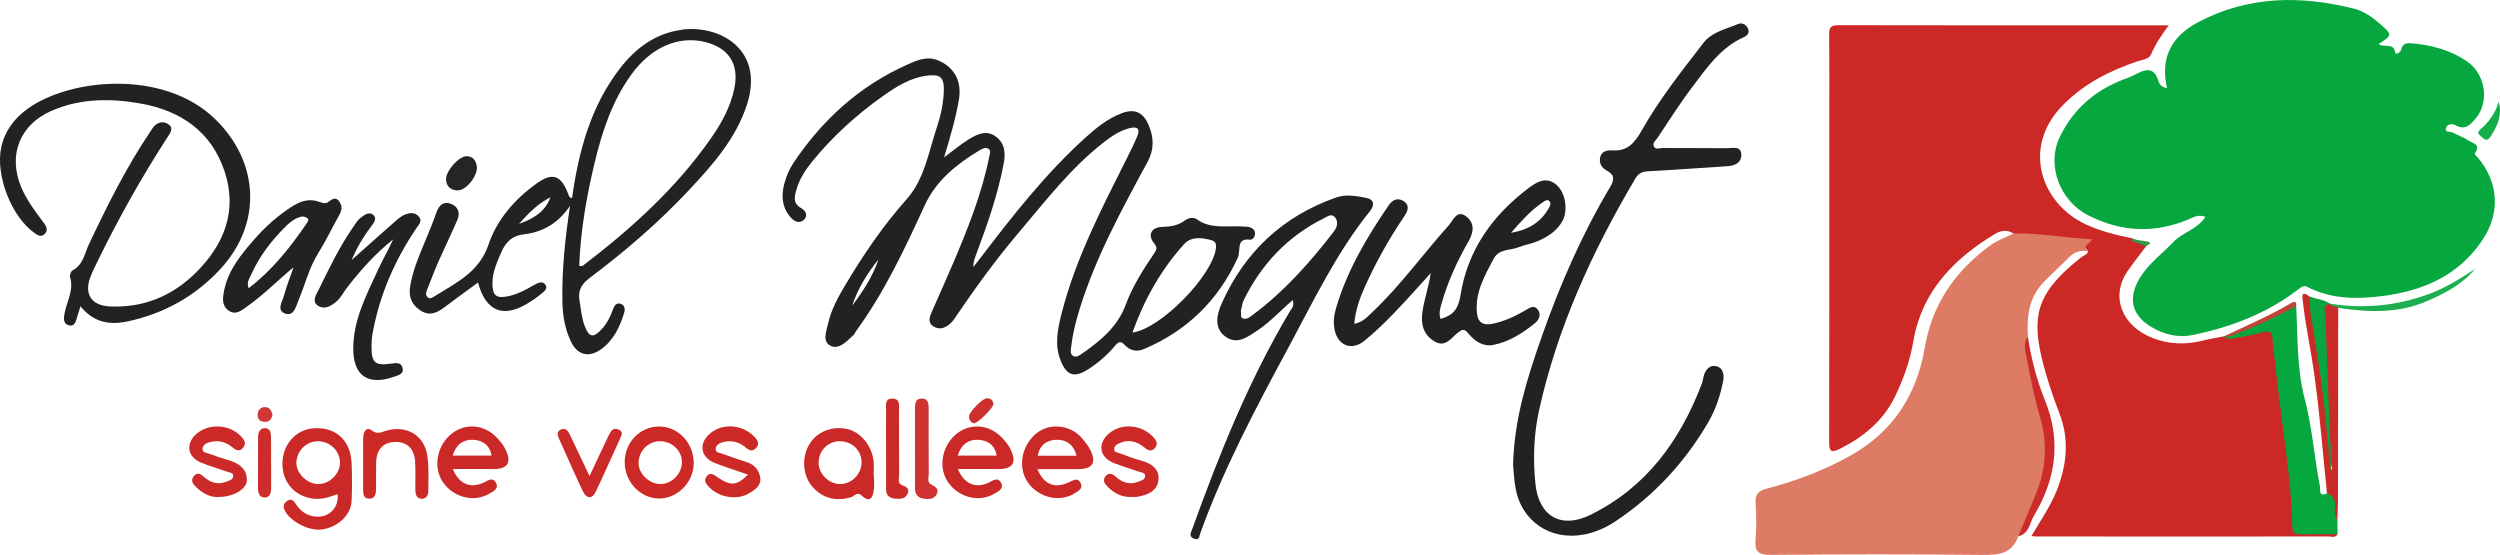
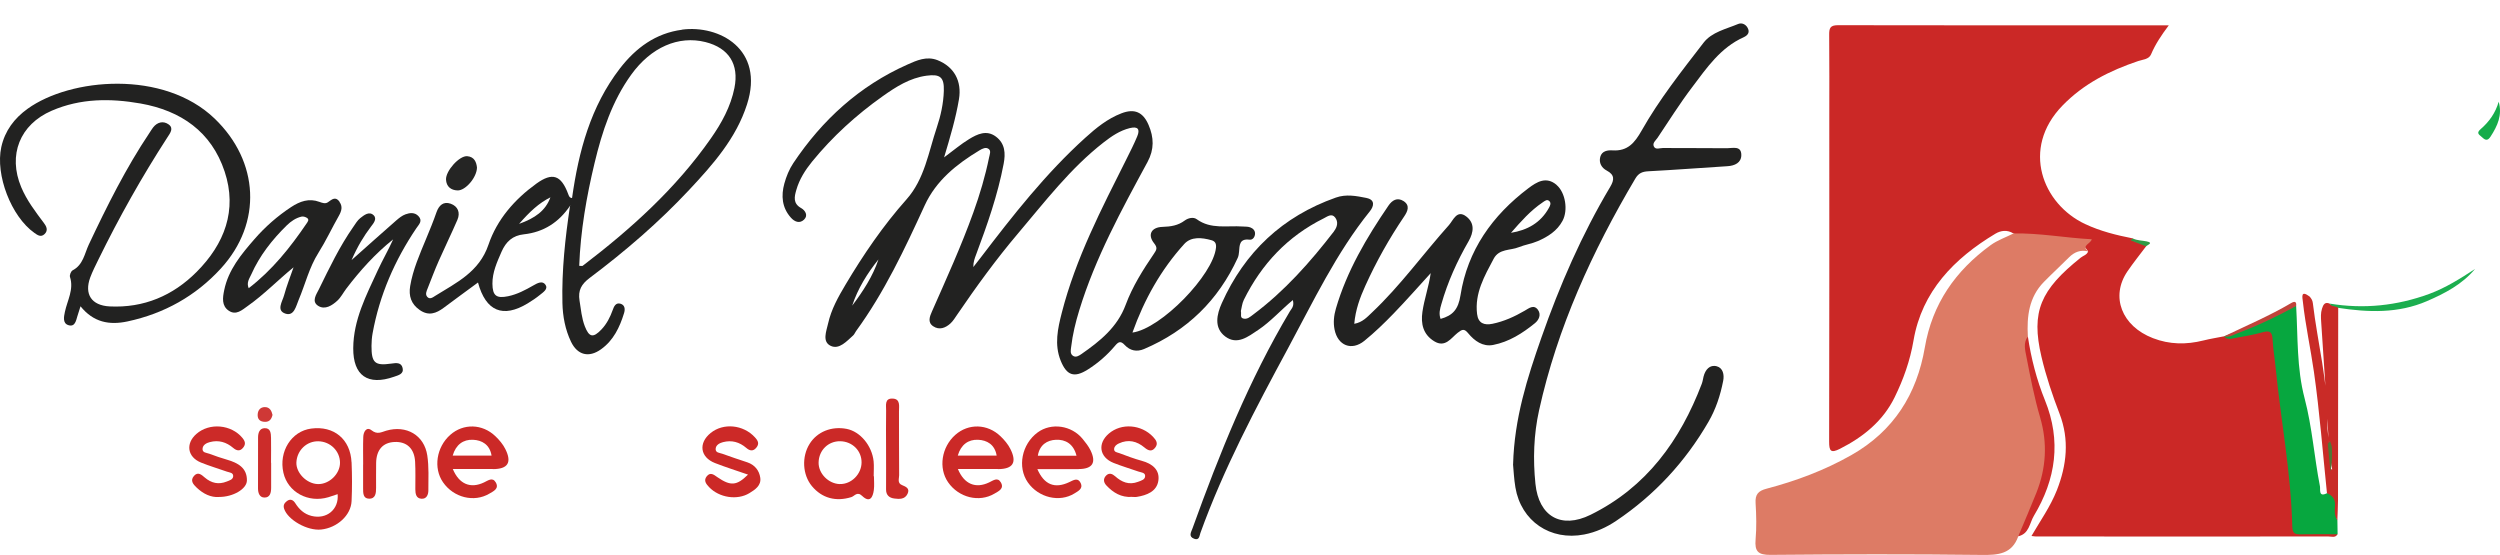
<svg xmlns="http://www.w3.org/2000/svg" id="Calque_1" viewBox="0 0 464.33 103.08">
  <defs>
    <style>.cls-1{fill:#15ac4a;}.cls-1,.cls-2,.cls-3,.cls-4,.cls-5,.cls-6,.cls-7,.cls-8,.cls-9,.cls-10,.cls-11,.cls-12,.cls-13,.cls-14,.cls-15,.cls-16,.cls-17,.cls-18,.cls-19,.cls-20{stroke-width:0px;}.cls-2{fill:#c1433a;}.cls-3{fill:#dd7b65;}.cls-4{fill:#252524;}.cls-5{fill:#cb2927;}.cls-6{fill:#07a73f;}.cls-7{fill:#c92b27;}.cls-8{fill:#ce3231;}.cls-9{fill:#222221;}.cls-10{fill:#cf3836;}.cls-11{fill:#cc2a28;}.cls-12{fill:#507735;}.cls-13{fill:#09a63f;}.cls-14{fill:#cc2b29;}.cls-15{fill:#cb2826;}.cls-16{fill:#1cae4f;}.cls-17{fill:#cc2c2a;}.cls-18{fill:#cc2927;}.cls-19{fill:#309a45;}.cls-20{fill:#cd2f2d;}</style>
  </defs>
  <path class="cls-15" d="m398.6,45.75c-1.16,1.54-2.37,3.05-3.46,4.64-3.2,4.69-1.08,10.18,4.74,12.42,3.08,1.19,6.19,1.22,9.35.43,1.27-.32,2.57-.52,3.86-.78,1.79-.11,3.49-.66,5.22-1.03,3.65-.79,4.4-.3,4.73,3.48.35,4.08.96,8.12,1.37,12.19.66,6.45,1.94,12.83,1.99,19.34.01,1.65.86,2.05,2.34,2.12,1.81.08,3.74-.55,5.41.68-.42.71-1.11.4-1.68.4-18.11.02-36.22.01-54.33,0-.22,0-.44-.05-.83-.09,1.66-2.85,3.52-5.48,4.71-8.48,1.85-4.7,2.36-9.41.5-14.24-1.33-3.46-2.51-6.98-3.36-10.59-1.97-8.41-.16-12.4,7.29-18.38.47-.38,1.15-.5,1.38-1.16-1.41-2.31-3.79-1.93-5.98-2.25-2.63-.38-5.39.1-7.9-1.09-1.12-.72-2.32-.56-3.33.04-7.68,4.6-13.65,10.72-15.21,19.8-.65,3.81-1.88,7.25-3.52,10.6-2.16,4.4-5.81,7.36-10.16,9.56-1.7.86-2,.41-2-1.34.05-20,.03-39.99.03-59.99,0-5.19.03-10.39-.02-15.58-.01-1.21.18-1.77,1.61-1.77,20.38.04,40.77.03,61.46.03-1.36,1.81-2.49,3.5-3.29,5.39-.4.93-1.52.95-2.39,1.24-5.27,1.78-10.11,4.19-14.08,8.29-7.74,7.99-3.67,18.28,4.22,21.98,2.85,1.34,5.83,2.07,8.87,2.67.31,1.32,2.12.15,2.44,1.45Z" />
-   <path class="cls-6" d="m402.48,16.36c-1.21-5.33.55-9.43,5.65-12.16,9.32-5,19.17-5.09,29.17-2.57,1.78.45,3.36,1.6,4.77,2.83,2.29,2,2.28,2.06-.28,3.71.9.8,2.79-.38,3.08,1.59.07.47.98.02,1.11-.57.28-1.29,1.25-1.21,2.16-1.13,3.6.33,7.04,1.28,10.04,3.32,3.48,2.37,4.24,7.54,1.64,10.61-.94,1.11-1.95,2.29-3.7,1.29-.7-.4-1.58-.21-1.8.44-.33.97.77.65,1.23.9.96.51,2.01.87,2.89,1.47.74.5,2.36.66,1.29,2.29-.23.34.29.64.53.93,3.84,4.64,4.16,10.29.79,15.3-4.44,6.62-11.06,9.43-18.66,10.39-4.75.6-9.46.55-13.87-1.72-.46-.24-.89-.13-1.29.18-5.9,4.63-12.69,7.27-19.98,8.76-2.83.58-5.43-.13-7.81-1.57-3.51-2.14-4.24-5.29-2.05-8.95,1.6-2.68,4.16-4.53,6.27-6.75,1.76-1.85,4.47-2.33,5.95-4.67-1.35-.54-2.31.13-3.19.5-6.35,2.61-12.47,2.33-18.62-.81-5.14-2.62-7.74-9.2-5.28-14.41,2.42-5.14,6.41-8.65,11.7-10.73.72-.28,1.47-.52,2.15-.88,1.87-.98,3.63-1.84,4.54,1.15.17.57.72,1.21,1.55,1.24Z" />
  <path class="cls-3" d="m373.97,43.36c4.83-.1,9.58.82,14.53,1.08-.15.83-2.06,1.18-.64,2.26-1.42-.35-2.57.09-3.59,1.11-1.53,1.54-3.14,3.01-4.66,4.56-2.78,2.84-3.18,6.41-2.97,10.13-.41,2.34.4,4.55.89,6.77.61,2.78,1.11,5.61,2.01,8.31,2.05,6.16.51,11.88-2.05,17.45-.73,1.59-1.32,3.31-2.63,4.58-1.18,3.3-3.72,3.5-6.81,3.46-13.07-.16-26.14-.13-39.21-.01-2.32.02-2.96-.66-2.77-2.86.19-2.23.14-4.5,0-6.74-.1-1.62.47-2.29,2.06-2.7,5.47-1.44,10.72-3.4,15.7-6.22,7.91-4.48,12.19-11.35,13.67-19.99,1.39-8.15,5.7-14.27,12.23-19.02,1.27-.92,2.83-1.46,4.25-2.17Z" />
  <path class="cls-9" d="m281.03,86.24c.23-8.57,2.65-16.09,5.26-23.54,3.4-9.72,7.5-19.13,12.78-28,.78-1.31.84-2.23-.65-3.02-.96-.51-1.49-1.44-1.2-2.54.3-1.11,1.37-1.27,2.28-1.21,2.81.18,4.11-1.4,5.4-3.67,3.28-5.81,7.44-11.05,11.5-16.32,1.54-2,4.19-2.54,6.44-3.49.72-.3,1.56.11,1.87.99.27.76-.3,1.22-.84,1.47-4.33,1.93-6.88,5.71-9.58,9.28-2.29,3.02-4.31,6.24-6.42,9.39-.33.49-1,.98-.7,1.61.32.69,1.12.29,1.68.3,3.97.04,7.93-.01,11.9.04,1.04.01,2.67-.54,2.67,1.26,0,1.43-1.2,2-2.61,2.08-4.89.3-9.77.69-14.66.94-1.13.06-1.82.35-2.42,1.36-8,13.52-14.48,27.65-17.88,43.06-.99,4.5-1.14,9.07-.67,13.63.62,6.04,4.76,8.45,10.24,5.75,10.38-5.11,16.65-13.81,20.66-24.34.16-.43.22-.9.33-1.35.33-1.26,1.14-2.24,2.45-1.89,1.15.31,1.42,1.55,1.19,2.71-.52,2.67-1.36,5.24-2.73,7.6-4.3,7.43-9.99,13.59-17.13,18.39-1.8,1.21-3.77,2.12-5.95,2.54-6.28,1.22-11.73-2.47-12.78-8.74-.27-1.6-.34-3.23-.44-4.29Z" />
  <path class="cls-9" d="m14.96,56.87c-.24.77-.41,1.29-.57,1.8-.27.88-.45,2.11-1.69,1.72-1.09-.34-.84-1.55-.65-2.45.45-2.15,1.7-4.16.95-6.5-.11-.34.18-1.07.49-1.23,1.96-1.02,2.21-3.09,3-4.78,3.37-7.14,6.88-14.2,11.29-20.78.22-.32.41-.66.65-.97.79-1.02,1.91-1.27,2.88-.58,1.02.72.29,1.63-.23,2.43-4.72,7.29-8.96,14.84-12.78,22.63-.54,1.11-1.11,2.22-1.54,3.37-1.14,3.1.22,5.2,3.59,5.38,6.35.32,11.78-2,16.17-6.41,5.16-5.18,7.6-11.44,5.2-18.65-2.45-7.38-8.1-11.3-15.62-12.63-5.59-.98-11.15-.97-16.49,1.34-5.93,2.56-8.17,8.23-5.67,14.2,1.03,2.46,2.63,4.54,4.21,6.65.47.62.86,1.38.11,2.08-.68.64-1.31.16-1.88-.24C2.08,40.21-.89,32.48.24,27.32c.67-3.04,2.43-5.35,4.89-7.12,7.95-5.72,25.27-7.29,34.75,1.84,8.25,7.94,8.89,19.37,1.14,27.83-4.67,5.1-10.51,8.37-17.34,9.83-3.37.72-6.33.18-8.74-2.83Z" />
  <path class="cls-6" d="m434.16,99.23c-2.25,0-4.5-.04-6.75.01-1.08.02-1.63-.1-1.66-1.46-.23-9.9-2.11-19.64-3.09-29.46-.17-1.77-.48-3.52-.57-5.29-.07-1.36-.5-1.71-1.85-1.32-1.7.49-3.47.76-5.22,1.09-.67.13-1.39.35-1.93-.34,0,0-.01.01-.01.01,3.91-1.34,7.67-3.02,11.31-4.99.62-.34,1.19-1.07,2.08-.63.33,5.73.09,11.52,1.57,17.13,1.41,5.38,1.79,10.92,2.85,16.35.11.58-.31,2.09,1.31,1.27,1.1-.25,1.71.02,1.71,1.31,0,1.26-.25,2.55.22,3.78.01.85.03,1.7.04,2.56Z" />
  <path class="cls-9" d="m65.29,48.31c3.09-2.75,5.69-5.08,8.31-7.37.52-.45,1.09-.91,1.73-1.14.8-.29,1.7-.39,2.39.34.84.89.08,1.55-.38,2.23-4.03,5.97-6.85,12.44-8.14,19.55-.14.76-.19,1.54-.2,2.31-.01,3.16.62,3.74,3.68,3.3.91-.13,1.85-.26,2.1.82.26,1.12-.79,1.34-1.58,1.62-4.87,1.71-7.62-.19-7.59-5.3.03-5.28,2.43-9.84,4.56-14.47.89-1.93,1.97-3.77,2.85-5.74-3.33,2.66-6.14,5.79-8.7,9.15-.56.74-.99,1.61-1.66,2.23-.97.9-2.3,1.75-3.54.98-1.33-.82-.36-2.14.12-3.11,1.94-3.96,3.84-7.94,6.38-11.57.4-.57.76-1.21,1.29-1.63.71-.55,1.65-1.33,2.48-.54.71.68-.04,1.53-.51,2.15-1.3,1.73-2.43,3.55-3.58,6.18Z" />
  <path class="cls-7" d="m434.12,96.68c-.53-.83-.53-1.79-.44-2.69.12-1.25-.46-1.93-1.49-2.4-.78-7.51-1.35-15.05-2.42-22.53-.62-4.33-1.57-8.63-2.05-13-.1-.88-.44-2.23,1.24-.99.33.35.56.75.61,1.23.88,7.43,2.86,14.74,2.69,22.3-.03,1.23.2,2.46.34,3.68.13,1.63.53,3.24.31,4.58.03.62.51.16.25.32-.39-1.85-.24-3.76-.67-5.61-.42-7.25-.86-14.49-1.37-21.72-.06-.85-.11-1.71.15-2.53.22-.69.52-1.36,1.48-.9l-.04-.02c.37.56,1.35-.08,1.57.79-.01,11.93-.02,23.86-.04,35.79,0,1.24-.08,2.47-.12,3.71Z" />
  <path class="cls-18" d="m138.93,88.15c-2.22-.77-4.2-1.39-6.14-2.15-2.76-1.08-3.11-3.71-.8-5.58,2.37-1.92,6.05-1.55,8.2.78.61.65.91,1.23.24,2-.62.71-1.25.48-1.82-.01-1.27-1.09-2.7-1.49-4.32-1.07-.6.16-1.26.48-1.36,1.14-.13.88.76.83,1.27,1.03,1.52.57,3.07,1.06,4.61,1.58,1.38.47,2.21,1.52,2.4,2.87.2,1.44-.96,2.2-2.02,2.85-2.26,1.38-5.62.84-7.48-1.11-.58-.61-1.06-1.23-.45-2.01.68-.85,1.32-.31,1.99.16,2.44,1.67,3.57,1.6,5.66-.46Z" />
  <path class="cls-11" d="m40.7,92.31c-1.52.11-2.95-.58-4.18-1.75-.66-.62-1.24-1.32-.48-2.18.74-.83,1.4-.19,1.99.31,1.23,1.05,2.57,1.36,4.1.74.51-.21,1.14-.36,1.18-.97.04-.7-.69-.69-1.16-.86-1.6-.57-3.25-1.05-4.82-1.69-2.53-1.03-2.9-3.51-.86-5.31,2.43-2.14,6.49-1.77,8.56.74.53.65.65,1.18.1,1.84-.61.73-1.25.49-1.82.01-1.27-1.08-2.7-1.51-4.33-1.08-.6.16-1.25.48-1.35,1.14-.13.88.76.83,1.27,1.03,1.08.42,2.19.78,3.3,1.11,1.99.58,3.7,1.52,3.66,3.85-.02,1.6-2.62,3.08-5.18,3.06Z" />
  <path class="cls-18" d="m210.23,92.29c-1.97.13-3.46-.77-4.73-2.12-.56-.59-.63-1.28-.04-1.86.54-.54,1.13-.32,1.65.14,1.23,1.1,2.59,1.68,4.26,1.04.59-.23,1.33-.39,1.32-1.1,0-.63-.76-.64-1.25-.81-1.54-.54-3.1-1-4.61-1.6-2.64-1.05-3.03-3.61-.88-5.45,2.33-2,6.02-1.71,8.21.6.59.63,1,1.24.39,2.02-.63.81-1.29.55-1.98-.03-1.42-1.19-3-1.58-4.76-.76-.44.2-.83.51-.88,1-.06.63.58.66.96.8,1.38.52,2.76,1.04,4.18,1.43,1.95.53,3.39,1.68,3.07,3.72-.31,1.98-2.14,2.68-4,2.98-.3.05-.62,0-.91,0Z" />
  <path class="cls-18" d="m67.45,86.26c0-1.7-.04-3.41.02-5.11.03-.95.61-1.97,1.54-1.23,1.08.85,1.83.33,2.73.07,3.73-1.08,7.05.82,7.62,4.6.32,2.12.2,4.32.2,6.48,0,.8-.32,1.64-1.31,1.56-.98-.08-1.1-.93-1.11-1.75,0-1.7.05-3.41-.04-5.11-.13-2.47-1.56-3.79-3.84-3.68-2.14.1-3.35,1.45-3.4,3.86-.03,1.55,0,3.1-.01,4.64,0,.96-.07,2.06-1.31,2.03-1.13-.02-1.1-1.08-1.1-1.95,0-1.47,0-2.94,0-4.41h0Z" />
  <path class="cls-14" d="m374.85,99.61c1.13-2.7,2.3-5.38,3.38-8.1,1.81-4.58,2.09-9.2.68-14.01-1.08-3.68-1.81-7.47-2.54-11.24-.23-1.21-.63-2.57.27-3.76.61,4.06,1.63,8.04,3.17,11.83,3.07,7.56,2.04,14.66-2.05,21.47-.81,1.35-.87,3.35-2.9,3.8Z" />
-   <path class="cls-11" d="m109.49,88.43c1.14-2.43,2.11-4.49,3.08-6.56.26-.56.52-1.12.84-1.65.39-.64,1.01-.7,1.62-.38.61.32.51.81.25,1.37-1.55,3.36-3.02,6.76-4.62,10.1-.7,1.45-1.72,1.38-2.45-.16-1.49-3.14-2.87-6.32-4.3-9.48-.29-.65-.64-1.4.17-1.84.91-.49,1.42.18,1.78.93,1.15,2.41,2.29,4.83,3.63,7.65Z" />
-   <path class="cls-8" d="m169.94,82.94c0-2.32-.01-4.64,0-6.96,0-.94.04-2.03,1.38-1.96,1.15.07,1.16,1.07,1.16,1.94,0,4.02-.01,8.05.02,12.07,0,.65-.35,1.51.39,1.92.82.45,1.62.85,1.06,1.89-.52.97-1.56.91-2.49.76-1.08-.18-1.54-.9-1.52-1.99.02-2.01,0-4.02,0-6.03,0-.54,0-1.08,0-1.62Z" />
  <path class="cls-11" d="m164.57,83.23c0-2.32-.03-4.65.01-6.97.02-.93-.34-2.32,1.24-2.23,1.45.08,1.15,1.41,1.15,2.37.02,3.95-.01,7.9.03,11.86,0,.63-.38,1.46.52,1.83.77.32,1.52.64,1.03,1.65-.51,1.04-1.53.97-2.45.85-.94-.12-1.54-.63-1.53-1.69.02-2.56,0-5.11,0-7.67Z" />
-   <path class="cls-13" d="m432.34,82.41c-.52-8.03-1.82-15.95-3.14-23.87-.19-1.14-.16-2.31-.23-3.47,1.25.48,2.65.54,3.79,1.34-1.55.23-.87,1.44-.85,2.19.25,7.79.57,15.58.87,23.37.18.47-.03.56-.44.44Z" />
  <path class="cls-17" d="m50.36,85.96c0,1.54,0,3.08,0,4.62,0,.93-.2,1.86-1.27,1.83-.87-.02-1.17-.82-1.17-1.7.02-3.16.01-6.31.01-9.47,0-.85.28-1.67,1.18-1.71,1.17-.06,1.21.96,1.23,1.82.03,1.54,0,3.08,0,4.62Z" />
  <path class="cls-16" d="m434.28,57.18c-.45-.41-1.25-.12-1.57-.79,6.33,1.04,12.48.4,18.5-1.81,3.06-1.13,5.77-2.86,8.48-4.62-2.39,2.86-5.58,4.52-8.93,5.97-5.35,2.31-10.89,2.1-16.48,1.25Z" />
  <path class="cls-4" d="m88.59,31.09c0,1.84-2.14,4.34-3.62,4.28-1.19-.05-2.06-.68-2.13-2.01-.08-1.61,2.48-4.48,3.95-4.35,1.35.12,1.69,1.16,1.8,2.08Z" />
  <path class="cls-1" d="m464.08,18.88c.72,2.47-.21,4.5-1.49,6.47-.51.79-.94.77-1.58.15-.5-.48-1.19-.73-.27-1.52,1.57-1.36,2.76-3.01,3.35-5.1Z" />
-   <path class="cls-20" d="m180.94,78.61c-.66-.13-.97-.6-.96-1.3.01-.78,2.52-3.34,3.29-3.34.71,0,1.2.34,1.23,1.1.03.63-2.87,3.54-3.56,3.54Z" />
+   <path class="cls-20" d="m180.94,78.61Z" />
  <path class="cls-2" d="m426.46,56.84c-3.53,1.94-7.17,3.66-10.93,5.08-.77.29-1.53.81-2.45.55,4.18-2,8.45-3.82,12.46-6.18.64-.38,1.03-.31.93.55Z" />
  <path class="cls-10" d="m50.61,77.08c-.18.74-.53,1.28-1.38,1.27-.94-.01-1.44-.48-1.37-1.42.06-.78.52-1.31,1.31-1.32.93-.01,1.28.69,1.45,1.47Z" />
  <path class="cls-19" d="m398.6,45.75c-.93-.36-1.86-.71-2.78-1.07-.03-.01-.05-.14-.03-.15.12-.09.25-.15.37-.23.81.38,1.69.36,2.53.53,1.35.28.2.62-.09.92Z" />
  <path class="cls-9" d="m232.17,42.22c-.42-.16-.91-.11-1.37-.15-2.88-.21-5.9.57-8.54-1.36-.6-.44-1.57-.23-2.22.25-1.24.93-2.59,1.13-4.12,1.18-2.11.06-2.83,1.48-1.56,3.05.67.83.45,1.22-.02,1.91-2.05,3.01-4,6.1-5.27,9.52-1.54,4.16-4.77,6.75-8.23,9.15-.45.31-.98.65-1.5.35-.65-.38-.46-1.11-.39-1.7.27-2.31.82-4.56,1.5-6.78,2.98-9.75,7.86-18.65,12.68-27.55,1.28-2.36,1.19-4.57.2-6.88-1.03-2.4-2.62-3.1-5.05-2.16-2.58.99-4.69,2.71-6.71,4.54-7.35,6.65-13.43,14.4-19.41,22.24-.45.59-.92,1.18-1.38,1.77-.02-.91.25-1.62.52-2.33,2.06-5.51,4.01-11.04,5.11-16.84.37-1.94.28-3.76-1.43-5.05-1.74-1.31-3.46-.47-4.99.46-1.51.92-2.87,2.08-4.64,3.39,1.16-3.88,2.17-7.28,2.76-10.79.57-3.4-.92-6.04-3.97-7.26-2.04-.81-3.89.05-5.6.81-8.9,3.96-15.82,10.27-21.19,18.3-.76,1.14-1.31,2.48-1.67,3.8-.62,2.26-.45,4.47,1.21,6.33.7.79,1.63,1.15,2.44.38.83-.79.21-1.73-.51-2.14-1.58-.87-1.28-2.13-.91-3.4.56-1.96,1.64-3.66,2.92-5.24,3.8-4.66,8.22-8.68,13.12-12.15,2.46-1.74,5.02-3.39,8.13-3.81,2.53-.34,3.3.26,3.22,2.81-.07,2.33-.57,4.62-1.31,6.82-1.54,4.58-2.26,9.56-5.62,13.34-4.35,4.89-8.01,10.26-11.34,15.86-1.34,2.26-2.64,4.57-3.22,7.17-.33,1.47-1.16,3.43.51,4.19,1.55.71,2.95-.88,4.15-1.96.22-.2.33-.52.51-.77,5.28-7.24,9.06-15.29,12.77-23.38,2.11-4.6,5.93-7.66,10.18-10.22.54-.32,1.19-.66,1.72-.24.46.36.16,1.03.06,1.54-.71,3.49-1.72,6.89-2.93,10.25-2.25,6.26-5.01,12.31-7.69,18.39-.4.91-.86,2.01.24,2.74,1.14.76,2.27.31,3.18-.51.51-.46.88-1.08,1.27-1.65,3.54-5.19,7.23-10.28,11.29-15.07,5.01-5.91,9.73-12.11,15.92-16.93,1.48-1.15,3-2.19,4.86-2.65,1.52-.37,1.92.23,1.37,1.54-.59,1.42-1.29,2.8-1.98,4.18-4.64,9.26-9.44,18.46-12.03,28.58-.75,2.93-1.41,5.9-.21,8.89,1.12,2.78,2.52,3.24,5.03,1.66,1.92-1.21,3.61-2.69,5.07-4.42.63-.75,1.04-.96,1.8-.14.98,1.05,2.22,1.33,3.6.74,7.99-3.4,13.77-9.05,17.38-16.91.16-.34.22-.75.25-1.13.1-1.23.05-2.51,1.95-2.26.56.07.98-.46,1.02-1.06.05-.62-.37-1.04-.89-1.23Zm-73.89,14.55c1.04-3.17,2.79-5.98,4.88-8.59-1.06,3.16-2.87,5.92-4.88,8.59Zm52.05,5c2.2-6.16,5.3-11.68,9.62-16.45,1.28-1.41,3.25-1.21,5.04-.71.68.19.93.6.86,1.38-.49,5.03-10.17,15.05-15.52,15.78Z" />
  <path class="cls-9" d="m289.12,34.35c-1.94-1.66-3.69-.56-5.25.61-6.69,5.05-11.31,11.54-12.61,19.88-.41,2.61-1.42,3.76-3.7,4.39-.36-.98-.11-1.85.15-2.75,1.17-4.11,2.92-7.98,5.05-11.67.98-1.71,1.15-3.38-.41-4.59-1.75-1.36-2.43.68-3.23,1.58-4.81,5.37-9.03,11.27-14.3,16.24-.91.86-1.76,1.83-3.29,2.1.23-2.62,1.06-4.86,2.04-7.03,2.04-4.52,4.47-8.83,7.25-12.94.61-.91,1.13-2.02-.15-2.83-1.17-.74-2.11-.13-2.78.84-4.07,5.96-7.73,12.14-9.77,19.13-.38,1.3-.51,2.61-.25,3.9.6,2.99,3.17,4.01,5.53,2.1,1.92-1.56,3.72-3.3,5.44-5.08,2.36-2.44,4.6-4.99,6.89-7.5-.37,2.57-1.2,4.82-1.54,7.19-.32,2.22.12,4.19,2.18,5.46,2.06,1.27,3.13-.59,4.37-1.57.83-.65,1.21-.82,1.96.1,1.16,1.41,2.71,2.53,4.62,2.16,2.95-.57,5.46-2.17,7.76-4.04.73-.59,1.21-1.58.57-2.48-.77-1.06-1.67-.3-2.45.15-1.89,1.1-3.86,2-6.01,2.44-1.51.31-2.64-.08-2.85-1.82-.47-3.86,1.37-7.04,3.08-10.26,1.02-1.91,3.09-1.5,4.67-2.15,1.14-.46,2.41-.64,3.53-1.13,1.87-.81,3.58-1.88,4.59-3.76,1.07-1.99.54-5.26-1.11-6.67Zm-1.44,4.26c-1.53,2.78-4.01,4.14-7.04,4.63,1.83-2.09,3.62-4.13,5.89-5.66.39-.26.8-.63,1.22-.24.4.37.16.86-.07,1.27Z" />
  <path class="cls-9" d="m126.7,5.52c-4.92.64-8.61,3.38-11.55,7.18-5.47,7.09-7.67,15.41-8.9,24.07-.49.41-.19,1.01-.38,1.49-.9,5.97-1.55,11.96-1.41,18.02.06,2.5.52,4.94,1.6,7.2,1.2,2.48,3.31,3.01,5.56,1.4,2.32-1.65,3.48-4.1,4.29-6.73.22-.71.17-1.49-.66-1.74-.89-.26-1.22.52-1.45,1.17-.48,1.33-1.1,2.56-2.07,3.59-1.55,1.64-2.31,1.5-3.11-.57-.59-1.53-.72-3.15-.98-4.76-.31-1.93.35-3.07,1.91-4.24,6.59-4.95,12.83-10.32,18.47-16.35,4.41-4.71,8.7-9.55,10.72-15.85,3.32-10.31-5.2-14.79-12.04-13.9Zm9.71,10.81c-.7,3.48-2.38,6.52-4.38,9.38-6.5,9.31-14.83,16.81-23.81,23.66-.09.07-.28,0-.64,0,.24-6.49,1.35-12.84,2.86-19.13,1.39-5.81,3.25-11.45,6.79-16.36,3.69-5.12,8.79-7.32,13.79-6.07,4.36,1.1,6.27,4.13,5.39,8.51Z" />
  <path class="cls-9" d="m253.82,36.77c-1.88-.37-3.79-.76-5.72-.07-9.9,3.5-16.91,10.11-21.17,19.6-.92,2.05-1.53,4.58.64,6.2,2.21,1.65,4.23.04,6.12-1.22,2.31-1.55,4.16-3.65,6.43-5.55.31,1.17-.25,1.59-.55,2.1-7.59,12.75-13.08,26.42-18.09,40.32-.26.71-.8,1.51.33,1.92.95.35.96-.56,1.14-1.07,4.32-11.96,10.25-23.15,16.27-34.3,4.7-8.7,8.94-17.68,15.21-25.46.76-.94,1-2.14-.61-2.46Zm-6.04,6.18c-4.42,5.73-9.19,11.12-15.03,15.48-.54.4-1.12.96-1.88.72-.59-.18-.27-.79-.4-1.38.15-.6.22-1.41.55-2.08,3.29-6.65,8.14-11.81,14.85-15.14.64-.32,1.45-.98,2.09-.18.64.81.43,1.77-.19,2.57Z" />
  <path class="cls-9" d="m106.25,36.78c-.49-.02-.59-.41-.73-.77-1.31-3.5-2.92-4.05-5.89-1.91-4.06,2.93-7.32,6.66-8.91,11.36-1.71,5.05-5.95,7.04-9.92,9.51-.37.23-.98.73-1.46.15-.39-.47-.12-1.04.08-1.54.68-1.72,1.33-3.46,2.08-5.15,1.12-2.54,2.35-5.04,3.45-7.59.58-1.34.11-2.53-1.26-3.01-1.32-.46-2.16.29-2.62,1.59-.58,1.68-1.26,3.32-1.94,4.96-1.18,2.86-2.44,5.69-2.95,8.76-.3,1.81.17,3.34,1.79,4.45,1.65,1.14,3.04.62,4.46-.44,2.09-1.57,4.21-3.1,6.35-4.68,1.45,5.36,4.64,6.66,9.24,3.87.79-.48,1.57-1,2.29-1.59.58-.47,1.53-1.07,1.02-1.84-.57-.86-1.53-.32-2.28.11-1.48.85-2.99,1.65-4.68,2-2.16.45-2.89-.09-2.91-2.31-.02-2.14.86-4.04,1.7-5.97.82-1.87,2.07-3,4.13-3.22,3.69-.4,6.5-2.23,8.57-5.27.52-.4.4-.96.38-1.49Zm-9.84,4.8c1.95-2.23,3.65-3.84,5.82-4.93-.91,2.49-2.83,3.86-5.82,4.93Z" />
  <path class="cls-9" d="m63.06,37.46c-.76-1.05-1.42-.41-2.15.1-.48.34-1.04.13-1.57-.06-1.95-.73-3.64-.11-5.27.96-2.55,1.68-4.82,3.67-6.81,5.96-2.45,2.82-4.84,5.67-5.62,9.48-.29,1.4-.5,2.9.85,3.81,1.36.92,2.47-.13,3.55-.9,2.99-2.11,5.52-4.74,8.48-7.16-.6,1.73-1.28,3.44-1.76,5.21-.31,1.15-1.51,2.83.28,3.4,1.59.5,1.94-1.41,2.43-2.56,1.23-2.91,1.95-6.01,3.67-8.74,1.4-2.22,2.51-4.62,3.81-6.9.5-.89.73-1.71.09-2.58Zm-6.12,4.05c-3.04,4.47-6.38,8.66-10.75,12.02-.45-1.06.14-1.81.47-2.54,1.55-3.5,3.88-6.46,6.6-9.13.78-.76,1.68-1.38,2.75-1.63.32-.07.79.07,1.06.28.39.3.09.68-.13,1Z" />
  <path class="cls-5" d="m65.29,85.86c-.2-4.29-3.28-6.82-7.49-6.26-3.68.48-6.06,4.27-5.16,8.21.82,3.6,4.6,5.66,8.35,4.54.57-.17,1.14-.38,1.72-.57.27,2.84-2.06,4.75-4.86,4.04-1.37-.35-2.29-1.22-3.02-2.38-.37-.58-.92-.87-1.57-.35-.44.35-.7.74-.49,1.4.67,2.06,4.32,4.14,6.89,3.86,2.96-.32,5.53-2.64,5.64-5.29.11-2.4.1-4.8,0-7.2Zm-6.23,4.05c-2.09-.04-4.1-2.08-4.01-4.04.11-2.23,1.91-3.96,4.09-3.91,2.23.05,4.01,1.82,4.01,4,0,2.06-2,4-4.09,3.95Z" />
  <path class="cls-12" d="m432.34,82.41c.15-.15.29-.3.44-.44.12.43.33.86.34,1.29.04,1.44.02,2.87-.28,4.34-.17-1.73-.33-3.46-.5-5.19Z" />
  <path class="cls-5" d="m185.34,87.13c2.8,0,3.59-1.22,2.32-3.74-.44-.88-1.12-1.68-1.83-2.36-2.43-2.34-5.96-2.42-8.4-.26-2.57,2.28-3.16,6.17-1.34,8.8,1.97,2.85,5.76,3.8,8.6,2.12.75-.45,1.88-.91,1.2-2.09-.6-1.03-1.39-.37-2.18,0-2.51,1.2-4.63.33-5.8-2.49,2.62,0,5.02,0,7.42,0Zm-7.45-2.51c.58-2.03,1.96-3.02,3.77-2.94,1.64.07,3.11.87,3.45,2.94h-7.22Z" />
  <path class="cls-5" d="m91.53,87.13c2.8,0,3.59-1.22,2.32-3.74-.44-.88-1.12-1.68-1.83-2.36-2.43-2.34-5.96-2.42-8.4-.26-2.57,2.28-3.16,6.17-1.34,8.8,1.97,2.85,5.76,3.8,8.6,2.12.75-.45,1.88-.91,1.2-2.09-.6-1.03-1.39-.37-2.18,0-2.51,1.2-4.63.33-5.8-2.49,2.62,0,5.02,0,7.42,0Zm-7.45-2.51c.58-2.03,1.96-3.02,3.77-2.94,1.64.07,3.11.87,3.45,2.94h-7.22Z" />
  <path class="cls-5" d="m200.33,87.12c2.58-.01,3.34-1.18,2.21-3.49-.37-.75-.91-1.44-1.45-2.1-2.07-2.54-5.83-3.07-8.36-1.22-2.97,2.18-3.81,6.46-1.82,9.3,1.98,2.82,5.87,3.76,8.64,2.04.69-.43,1.67-.89,1.17-1.93-.53-1.09-1.32-.55-2.15-.16-2.66,1.25-4.63.49-5.9-2.43,2.69,0,5.18,0,7.66,0Zm-4.21-5.44c1.76-.08,3.27.75,3.82,2.96h-7.18c.32-2.03,1.74-2.89,3.36-2.96Z" />
  <path class="cls-5" d="m162.32,88.46s-.03,0-.05,0c0-.93.08-1.86-.01-2.78-.31-2.93-2.5-5.53-5-6.02-2.81-.55-5.49.53-6.89,2.78-1.5,2.4-1.32,5.73.42,7.84,1.87,2.26,4.48,2.94,7.33,2.05.59-.18,1.07-1.12,2-.23,1.44,1.38,2,.26,2.18-1.09.11-.84.02-1.7.02-2.55Zm-6.31,1.45c-2.13-.04-4.03-1.98-3.97-4.04.06-2.26,1.8-3.95,4.01-3.92,2.26.04,4,1.77,3.97,3.97-.03,2.16-1.91,4.03-4.01,3.98Z" />
-   <path class="cls-18" d="m122.61,79.22c-3.56-.11-6.47,2.73-6.58,6.42-.11,3.72,2.78,6.9,6.33,6.95,3.36.05,6.36-2.89,6.48-6.34.13-3.75-2.68-6.93-6.23-7.03Zm.05,10.68c-2.1,0-4.11-1.97-4.06-3.97.06-2.23,1.82-3.98,4-3.98,2.23,0,4.09,1.8,4.06,3.93-.02,2.13-1.92,4.03-4.01,4.02Z" />
</svg>